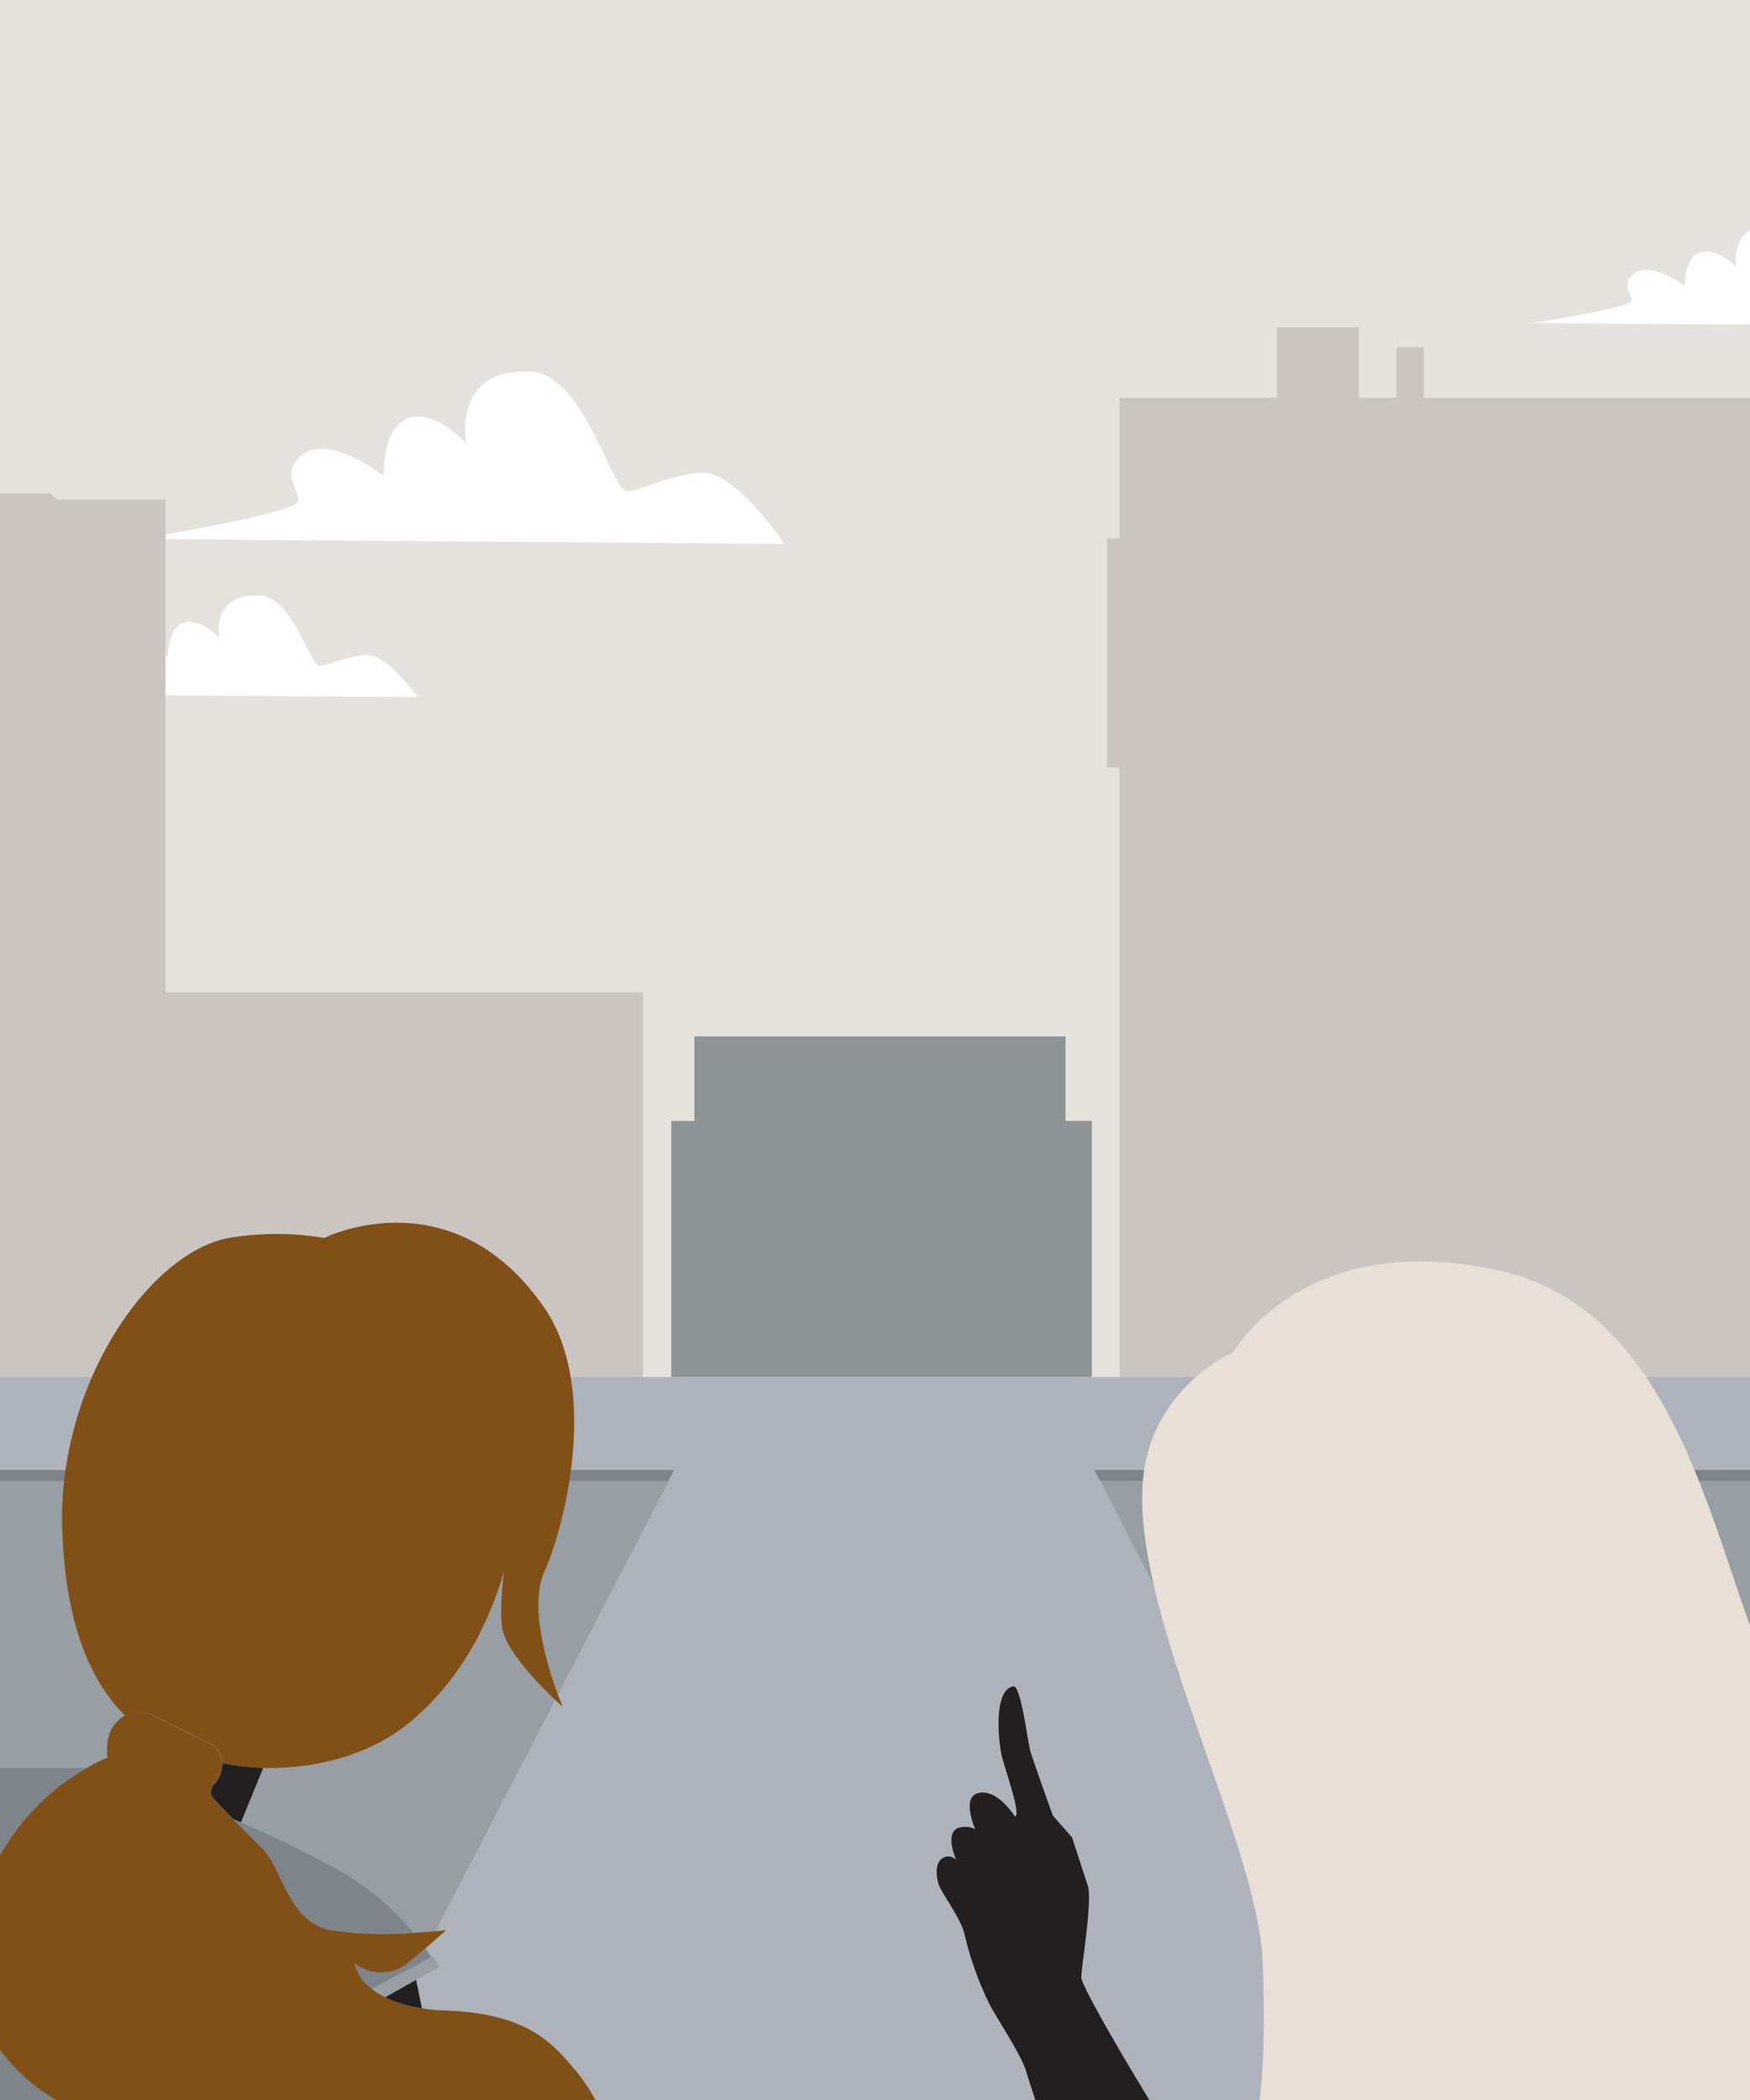
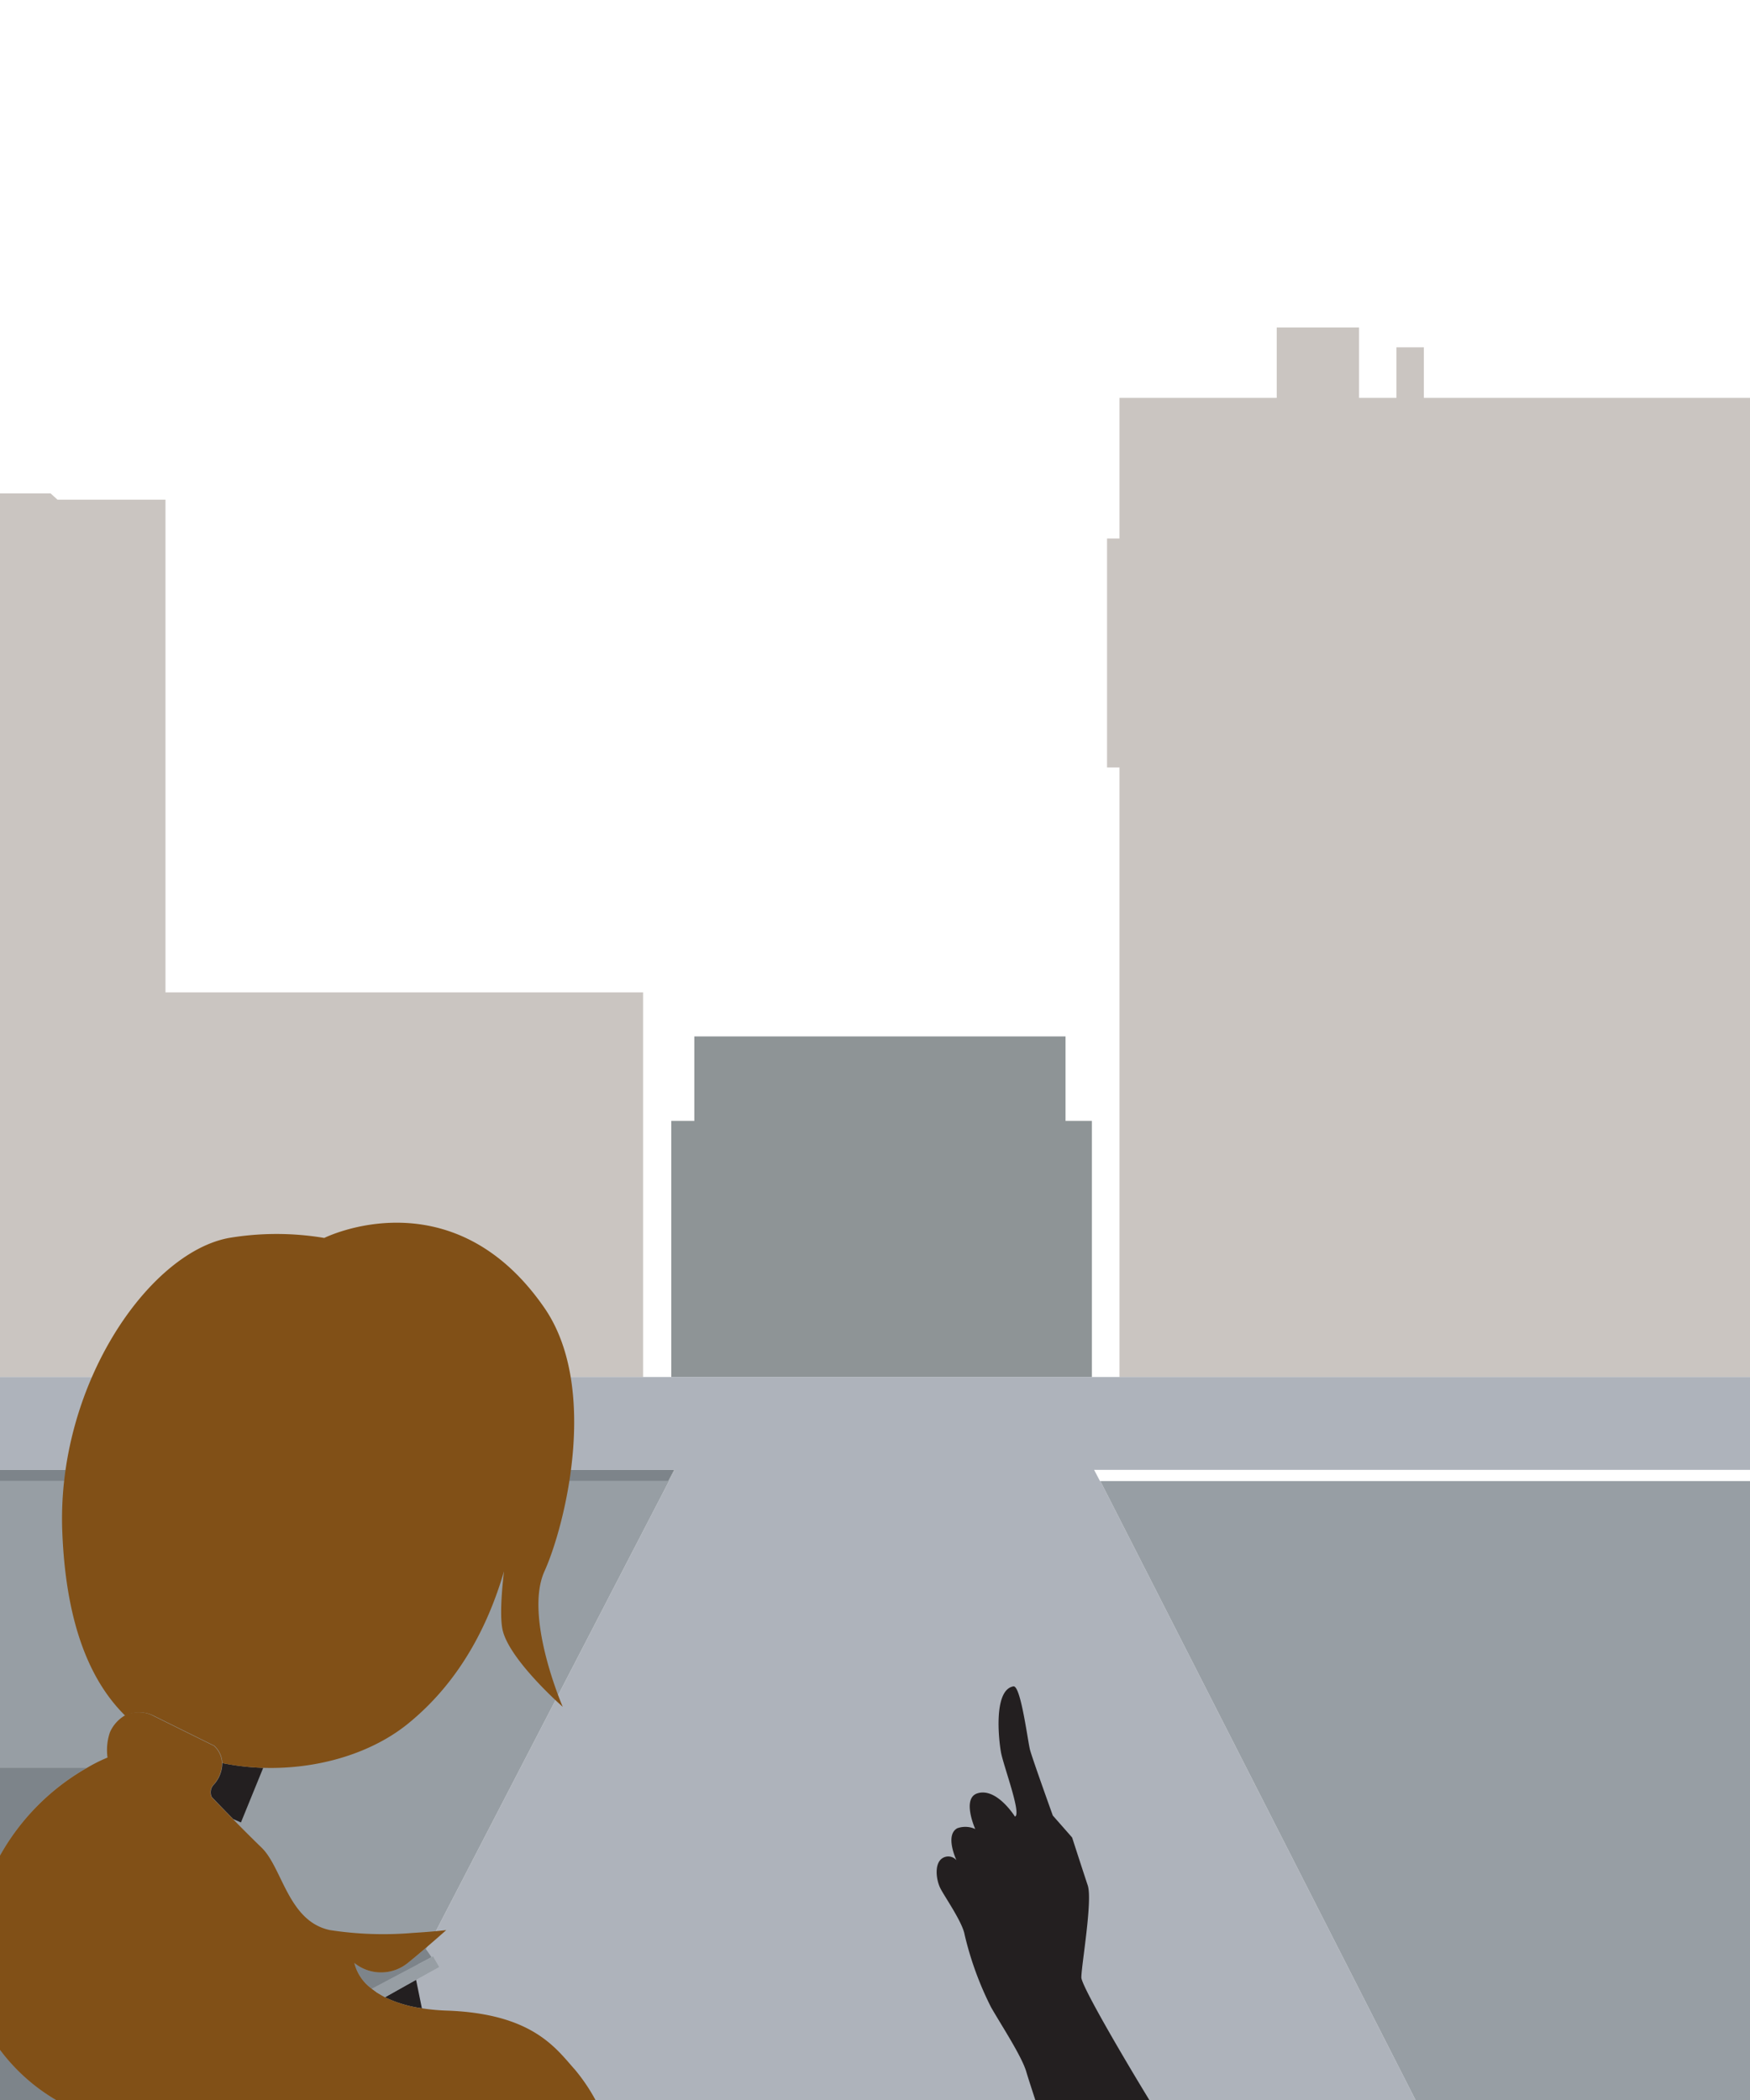
<svg xmlns="http://www.w3.org/2000/svg" viewBox="0 0 250 300">
  <defs>
    <style>.a{fill:#e5e2dd;}.b{fill:#cac5c1;}.c{fill:#8e9496;}.d{fill:#aeb3bb;}.e{fill:#979ea4;}.f{fill:#7d848a;}.g{fill:#231f20;}.h{fill:#815017;}.i{fill:#e8dfd6;}</style>
  </defs>
  <title>02-03_einfall</title>
-   <path class="a" d="M0,223.5H250V46.38l-31.22-.22h0S233.1,44,233.1,42.92s-1.54-2.35.27-3.8c2.44-1.95,7.34,1.72,7.34,1.72S240.54,36.67,243,36s5.08,2.18,5.08,2.18-.78-3.69,1.95-5.32V0H0ZM43,65.1C47,61.77,54.82,68,54.82,68s-.3-7.08,3.63-8.3,8.17,3.71,8.17,3.71S64.41,52.49,75.89,53.1c7.56.39,11.48,17.06,13.67,17.06s6.39-2.62,11-2.62S112.09,77.7,112.09,77.7L19.73,77l-.1,0v0h.11c1.63-.26,22.88-3.7,22.88-5.48S40.14,67.56,43,65.1Zm-41,34.07S16.39,97,16.39,95.93s-1.54-2.35.27-3.8C19.1,90.18,24,93.85,24,93.85s-.17-4.17,2.27-4.89,5.08,2.18,5.08,2.18S30,84.7,37.12,85.07c4.71.23,7.15,10.05,8.51,10.05s4-1.54,6.89-1.54,7.16,6,7.16,6l-57.62-.4Z" />
  <polygon class="b" points="250 56.84 203.41 56.84 203.41 49.62 199.49 49.62 199.49 56.84 194.15 56.84 194.15 46.78 182.39 46.78 182.39 56.84 159.93 56.84 159.93 76.93 158.15 76.93 158.15 109.64 159.93 109.64 159.93 196.72 250 196.72 250 56.84" />
  <polygon class="b" points="91.87 141.77 23.64 141.77 23.64 71.38 8.21 71.38 7.22 70.48 0 70.48 0 196.72 91.87 196.72 91.87 141.77" />
  <polygon class="c" points="155.98 160.13 152.22 160.13 152.22 148.06 152.22 148.06 99.19 148.06 99.19 160.13 95.9 160.13 95.9 196.72 155.98 196.72 155.98 160.13" />
  <polygon class="d" points="157.19 211.58 157.14 211.58 156.3 209.98 156.37 209.98 156.37 209.98 250 209.98 250 196.72 159.93 196.72 155.98 196.72 95.9 196.72 91.87 196.72 0 196.72 0 209.99 96.31 209.99 96.3 210 96.39 210 49.86 299.84 16.24 300 202.22 300 157.19 211.58" />
  <rect class="e" x="156.37" y="209.98" width="93.63" transform="translate(-73.54 116.17) rotate(-27.22)" />
  <polygon class="e" points="96.39 210 96.3 210 95.46 211.59 0 211.59 0 300 16.24 300 49.86 299.84 96.39 210" />
  <polygon class="e" points="157.19 211.58 202.22 300 250 300 250 211.58 157.19 211.58" />
-   <polygon class="f" points="156.37 209.98 156.3 209.98 157.14 211.58 157.19 211.58 250 211.58 250 209.98 156.37 209.98" />
  <polygon class="f" points="95.46 211.59 96.3 210 96.31 209.99 0 209.99 0 211.59 95.46 211.59" />
  <path class="g" d="M30.6,254.9a1.57,1.57,0,0,0-.34,1.82s1.35,1.41,3.06,3.15l1.1.48,3.18-7.8a35.09,35.09,0,0,1-5.84-.68A4.66,4.66,0,0,1,30.6,254.9Z" />
  <path class="f" d="M12.37,252.56H0v12.52A32.89,32.89,0,0,1,12.37,252.56Z" />
  <path class="f" d="M0,292.84V300H8A27.12,27.12,0,0,1,0,292.84Z" />
  <path class="g" d="M60.27,286.9l-.83-4.07L55,285.32A17.53,17.53,0,0,0,60.27,286.9Z" />
-   <path class="f" d="M37.4,263.94c3,2.87,3.82,10.55,9.79,11.79a50.12,50.12,0,0,0,11.84.4,37.9,37.9,0,0,0-10.29-8.75,156.84,156.84,0,0,0-14.32-7l-1.1-.48C34.61,261.19,36.12,262.7,37.4,263.94Z" />
  <path class="f" d="M58.27,280.42a6.06,6.06,0,0,1-7.64,0,6.45,6.45,0,0,0,2.49,3.69l8.38-4.44.13-.08s-.3-.48-.87-1.25C59.86,279.11,58.93,279.89,58.27,280.42Z" />
  <path class="h" d="M22.13,245.19l8.47,4.19a3.52,3.52,0,0,1,1.16,2.49,35.09,35.09,0,0,0,5.84.68c7.95.24,15.77-2.16,21-6.57C66.2,239.68,70,231.33,72,224.47c-.42,3.64-.6,7.08-.12,8.69,1.25,4.31,8.51,10.67,8.51,10.67S74.83,231,77.78,224.47s7.86-26.2,0-37.62c-13.2-19.13-31.46-10-31.46-10a41.07,41.07,0,0,0-13.61,0c-11.49,2.11-24.65,21.13-23.81,42,.56,14.21,4.53,21.86,9,26.26A4.56,4.56,0,0,1,22.13,245.19Z" />
  <path class="h" d="M82.13,295.66c-2.69-3-6-8-18.3-8.43a29.84,29.84,0,0,1-3.56-.33A17.53,17.53,0,0,1,55,285.32l0,0s-.83-.46-1.17-.68l-.72-.53,0,0a6.45,6.45,0,0,1-2.49-3.69,6.06,6.06,0,0,0,7.64,0c.66-.53,1.59-1.31,2.49-2.08,1.55-1.32,3-2.61,3-2.61s-2,.24-4.76.4a50.12,50.12,0,0,1-11.84-.4c-6-1.24-6.8-8.92-9.79-11.79-1.28-1.24-2.79-2.75-4.08-4.07-1.71-1.74-3.06-3.15-3.06-3.15a1.57,1.57,0,0,1,.34-1.82,4.66,4.66,0,0,0,1.16-3,3.52,3.52,0,0,0-1.16-2.49l-8.47-4.19a4.56,4.56,0,0,0-4.22-.17,5.22,5.22,0,0,0-2.17,2.43,7.92,7.92,0,0,0-.34,3.6,22.71,22.71,0,0,0-3,1.51A32.89,32.89,0,0,0,0,265.08v27.76A27.12,27.12,0,0,0,8,300H85.07A26.27,26.27,0,0,0,82.13,295.66Z" />
  <path class="e" d="M53.12,284.11l0,0,.72.53c.34.22,1.17.68,1.17.68l0,0,4.42-2.49L62.73,281l-.87-1.51-.36.19Z" />
-   <path class="i" d="M250,300V232.23c-6.45-17.83-12.61-45.38-35.44-50.63-28.17-6.47-38.38,11.57-38.38,11.57s-10.28,4.42-12.55,15.8c-3.7,18.45,16,53.38,16.75,71.19.41,10.54,0,16.52-.44,19.84Z" />
  <path class="g" d="M154.48,282.5c0-1.74,1.63-11,.91-13.16s-2.23-6.84-2.23-6.84l-2.76-3.14s-2.91-8.09-3.25-9.37-1.32-9.26-2.38-9.08c-2.84.5-2.12,7.45-1.78,9.38s3,8.92,2,9.22c0,0-2.6-4.19-5.36-3.32-2.27.72-.31,5.1-.31,5.1a3.4,3.4,0,0,0-2.57-.11c-1.81,1-.11,4.57-.11,4.57a1.54,1.54,0,0,0-2-.3c-1.21.76-.91,3.1-.3,4.31s3.17,4.84,3.47,6.65a46.43,46.43,0,0,0,3.78,10.36c1.55,2.69,4.28,6.84,5,9.11.29,1,.82,2.6,1.31,4.12h16.29C160.64,294.19,154.51,283.75,154.48,282.5Z" />
</svg>